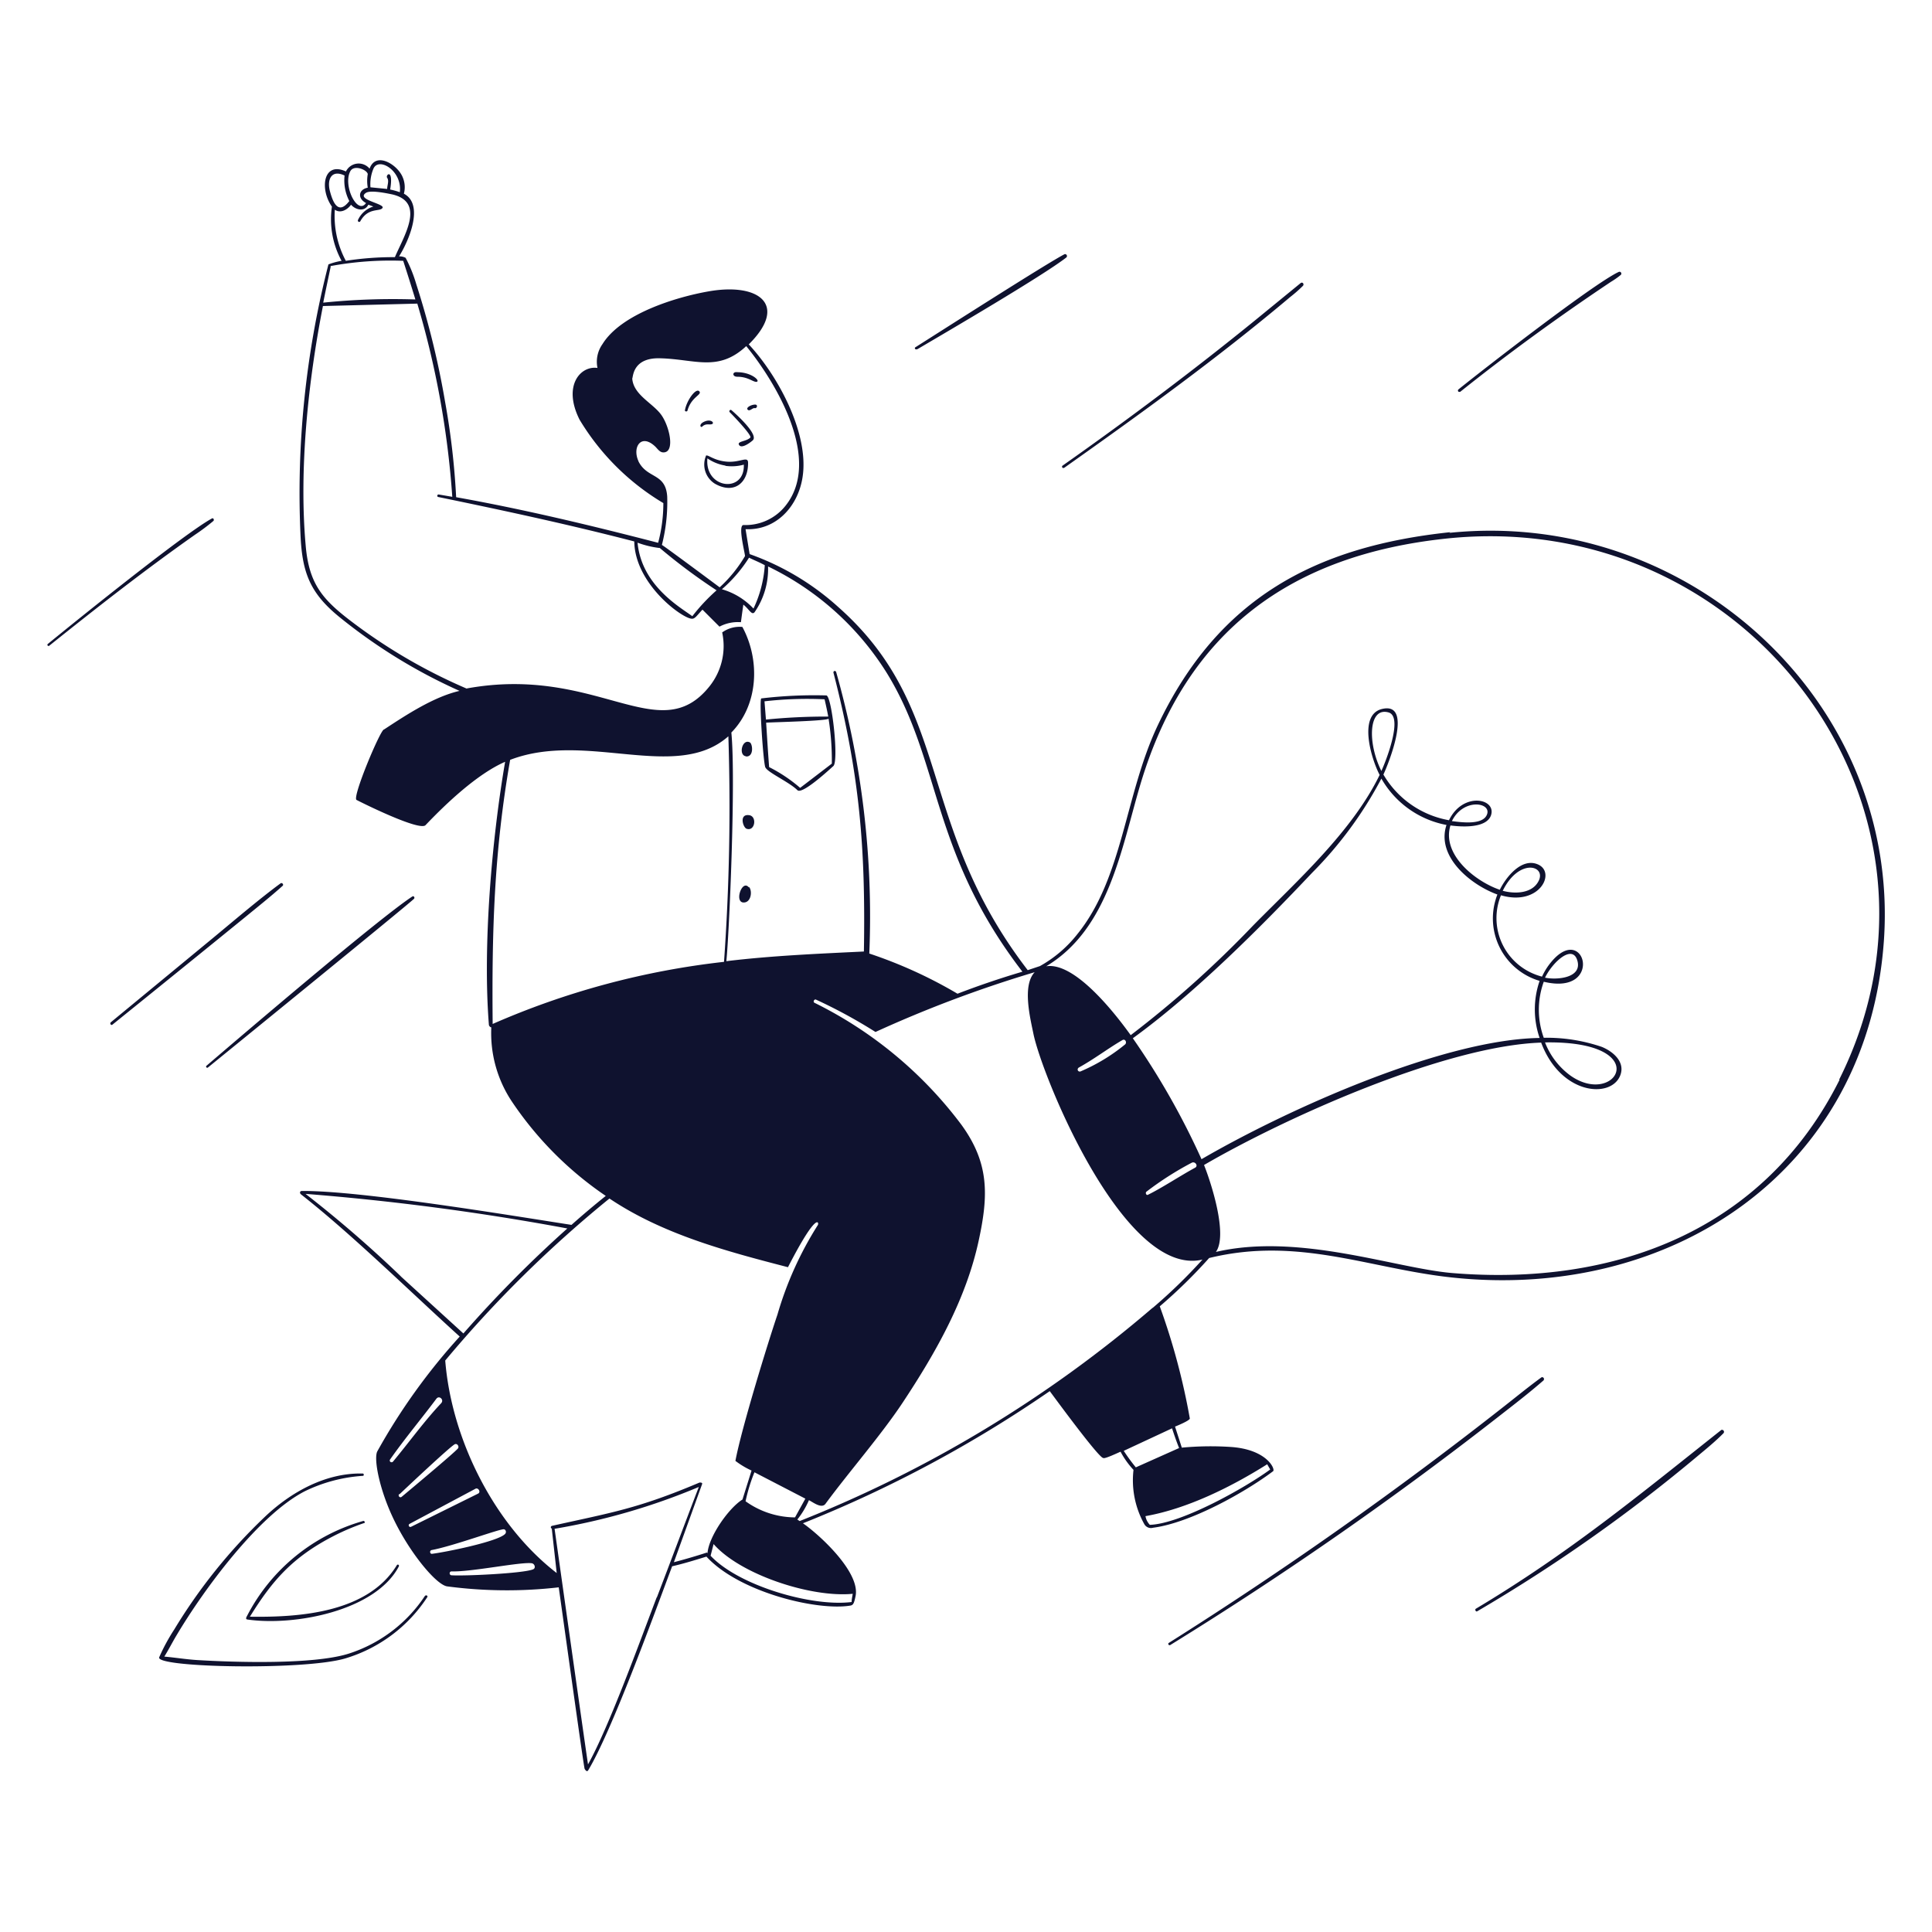
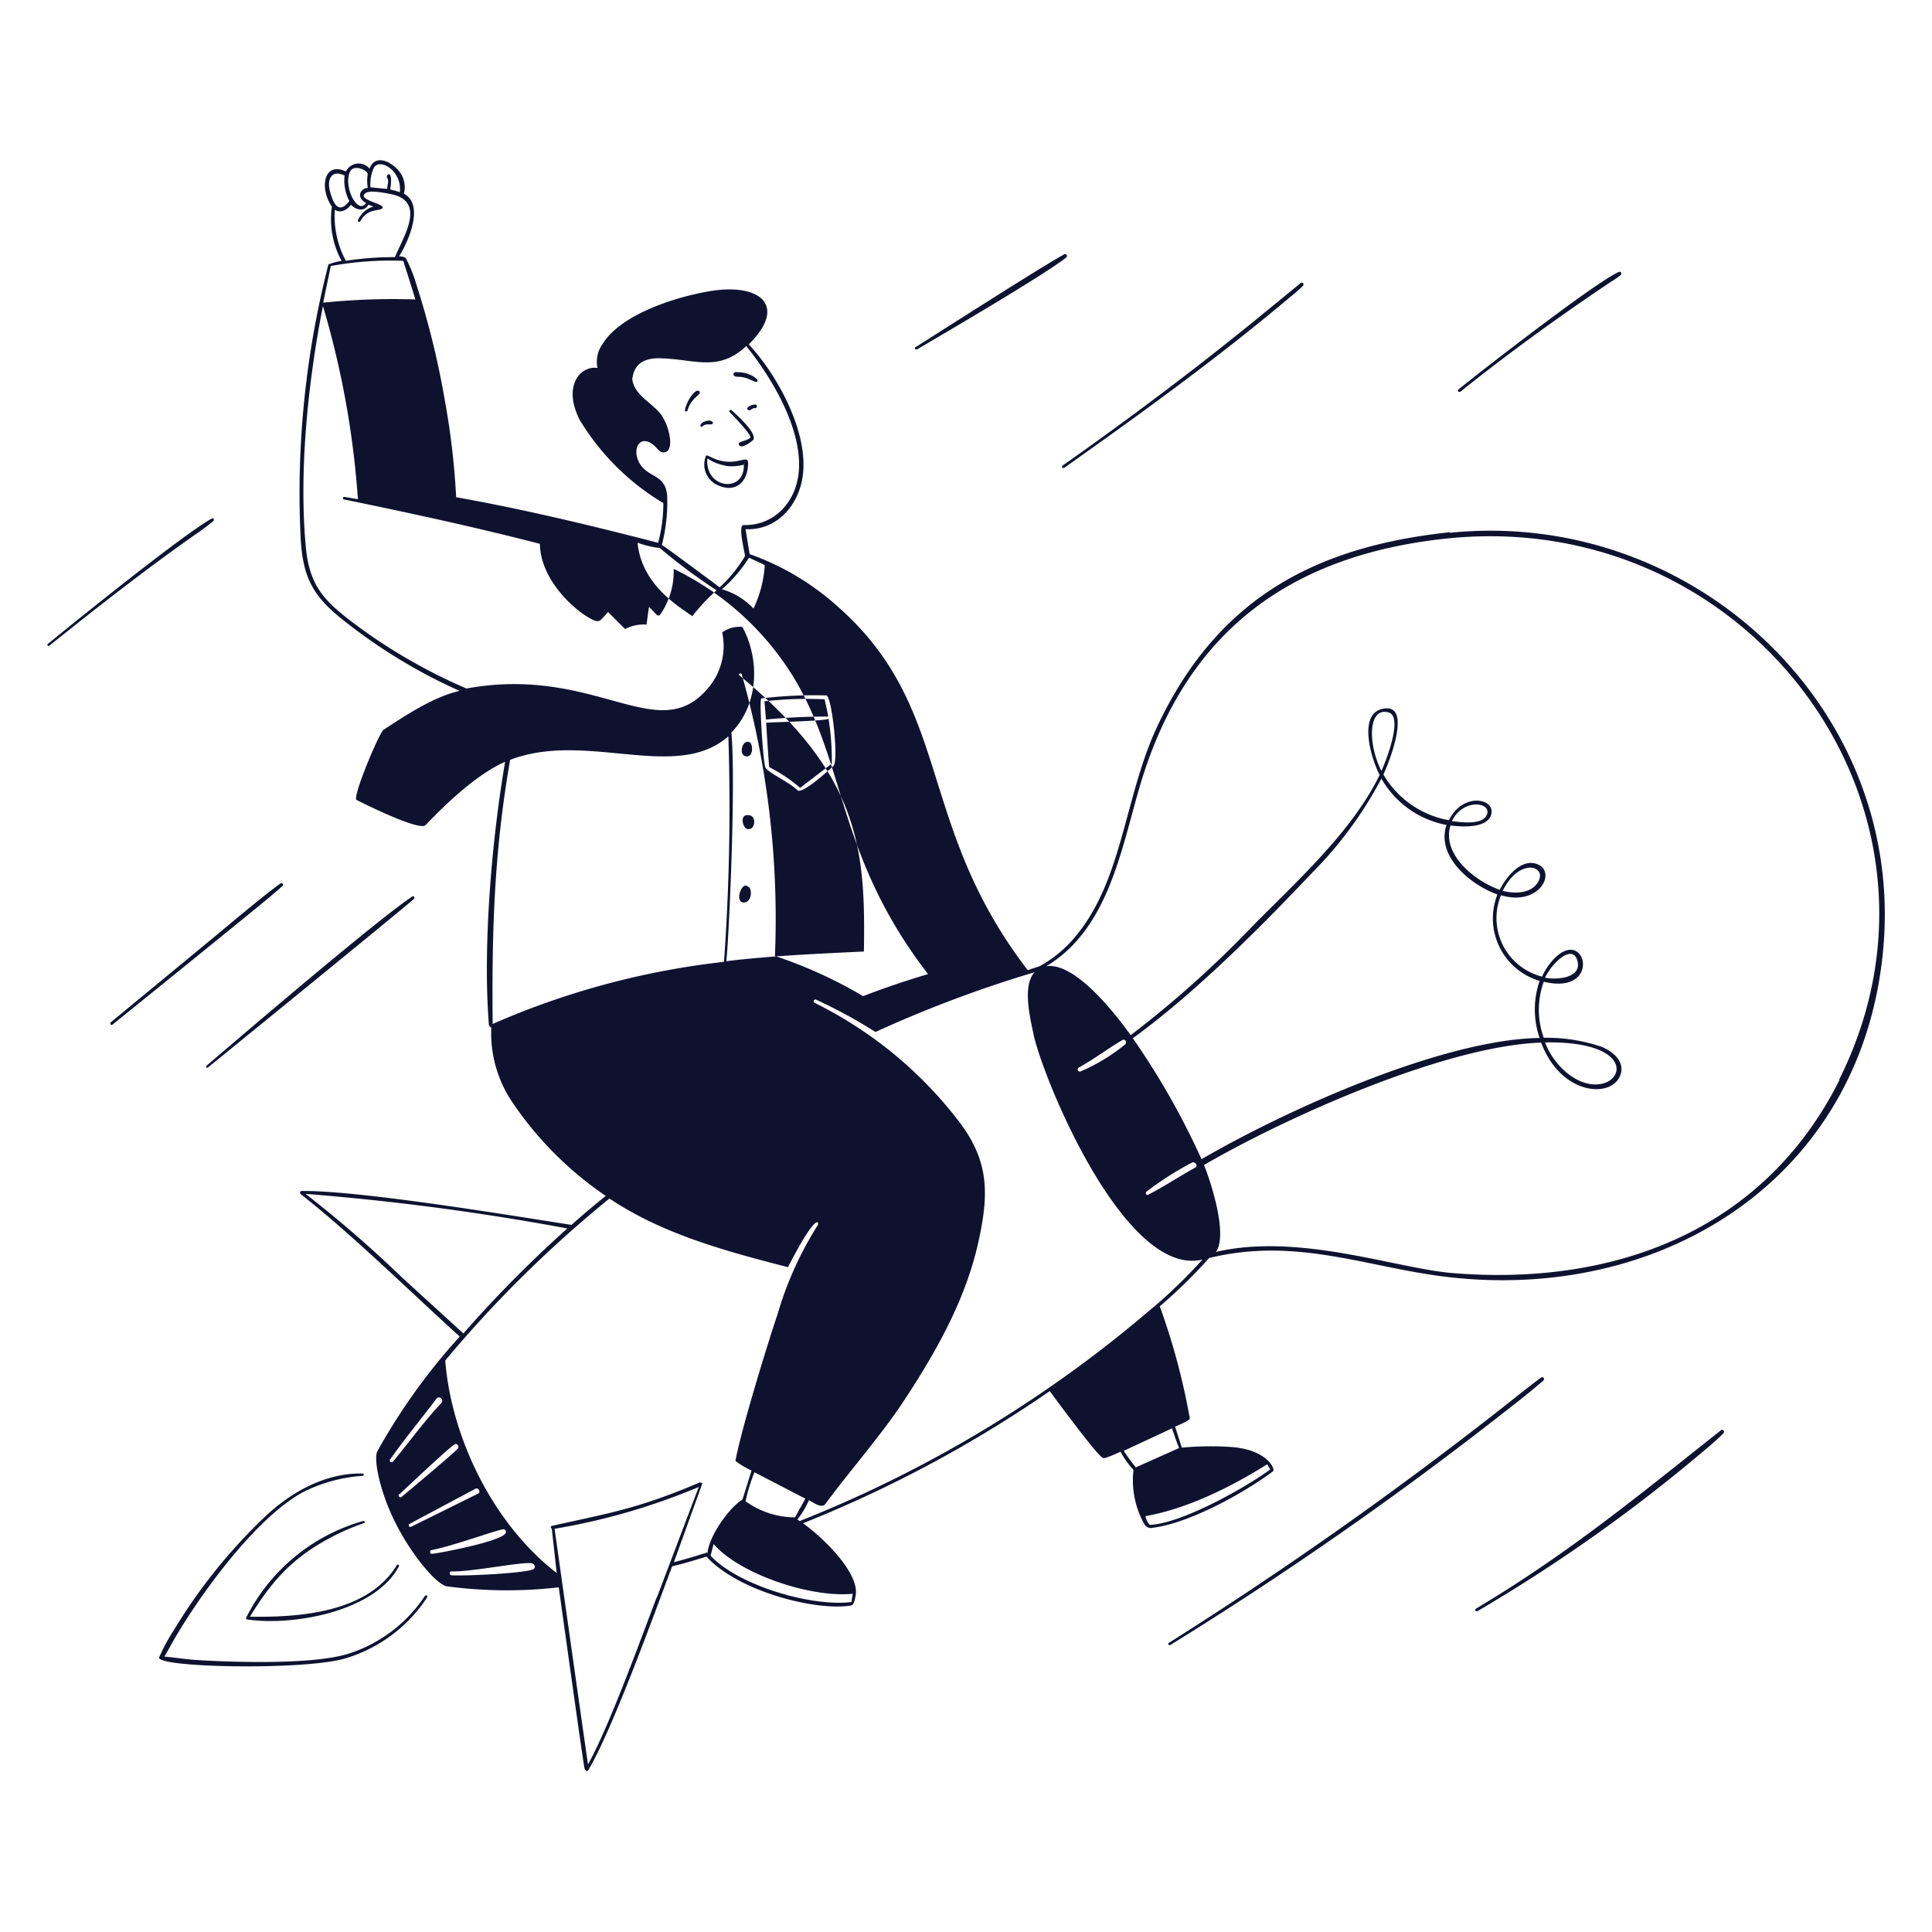
<svg xmlns="http://www.w3.org/2000/svg" viewBox="0 0 200 200" height="128" width="128">
-   <path d="M76.32 39c1.07 0 1.55.49 1.94.53.57 0-.39-1-1.94-1-.53-.08-.54.47 0 .47zm-3.25 8.22a2.34 2.34 0 0 0 .93 2.85c2 1.14 3.46-.08 3.44-2.16 0-.75-.81 0-2.21-.12s-1.96-.79-2.16-.61zm2 1A4.65 4.65 0 0 0 77 48.1c.11 3-4.07 2.51-3.77-.65a4.54 4.54 0 0 0 1.88.75zm-2.38-4.06c.39-.36.71-.16 1-.25s0-.52-.63-.32c-.81.27-.56.77-.33.55zm4.51 34.15c.88.07.71-1.32.42-1.46-.8-.41-1.21 1.37-.38 1.44zm.31 13.54c-.73-.88-1.6 1.81-.37 1.56.63-.14.74-1.19.41-1.58zm72.52-36.69c24.72-2.56 46.62 17.44 45 42.07-1.61 24.09-22.18 37.5-44.86 35-8.47-.93-15.81-4.25-25-2a52.94 52.94 0 0 1-5.11 5 69.54 69.54 0 0 1 3.11 11.61c0 .22-1.35.77-1.53.84.23.73.47 1.45.7 2.18a32 32 0 0 1 5.09-.07c3.76.26 4.62 2.33 4.36 2.51-3 2.25-8.62 5.36-12.42 5.85a.79.79 0 0 1-.9-.35 9.32 9.32 0 0 1-1.13-5.64 8.71 8.71 0 0 1-1.34-1.88c-.23.09-1.64.77-1.78.65-.39.14-5.43-6.77-5.55-6.92a129.43 129.43 0 0 1-25.55 13.68c1.72 1.19 6 5.11 5.44 7.58-.14.66-.22.89-.53.94-3.44.57-11.51-1.38-14.9-5.07-1.21.37-2.32.72-3.55 1-1.92 5.12-6.22 17-8.69 21.12-.13.2-.28 0-.37-.15s-2.52-17.7-2.68-18.79a47.07 47.07 0 0 1-11.56-.1c-1.12-.18-3.76-3.35-5.43-6.75-1.54-3.11-2.2-6.45-1.79-7.23a63.51 63.51 0 0 1 8.53-11.88c-5.1-4.62-11.18-10.6-16.42-14.71-.18-.14-.13-.35.06-.36 6-.06 21.5 2.51 27.93 3.51q1.74-1.55 3.55-3a36.08 36.08 0 0 1-9.62-9.62 12.77 12.77 0 0 1-2.23-7.83c-.11 0-.24-.15-.25-.26-.65-8.24.31-19.24 1.68-27.23-2.88 1.26-6.08 4.29-8.24 6.56-.6.63-6.23-2.14-7.14-2.61-.49-.25 2.51-7.37 2.84-7.29 2.31-1.52 5.14-3.38 7.82-4A56.07 56.07 0 0 1 35.29 64c-3.14-2.51-4-4.61-4.18-8.57A95.25 95.25 0 0 1 34 27.37a7.29 7.29 0 0 1 1.36-.37 9 9 0 0 1-1-5.61c-1.29-1.82-.9-4.73 1.45-3.64a1.47 1.47 0 0 1 2.45-.29c.64-1.83 2.93-.41 3.44.92a2.59 2.59 0 0 1 .11 1.67c2.15 1.14.48 4.94-.5 6.49a1.33 1.33 0 0 1 .68.15 14.57 14.57 0 0 1 1.1 2.72 87.55 87.55 0 0 1 3 12.27 77.39 77.39 0 0 1 1.13 9.79c7 1.25 14 2.93 20.91 4.72a15.83 15.83 0 0 0 .54-4.11A25.11 25.11 0 0 1 60 43.45c-1.78-3.53.1-5.62 1.85-5.36a3.16 3.16 0 0 1 .52-2.47c1.94-3.14 7.62-4.87 11-5.46 5.25-.92 8.25 1.43 4.14 5.49 3 3.2 6.28 9.23 5.57 13.75-.46 3-2.72 5.53-5.9 5.38l.42 2.58a27.2 27.2 0 0 1 9.2 5.5c11.94 10.58 7.94 22.41 19.59 37.57l1.26-.42a12.91 12.91 0 0 0 3.87-3.3c4.74-5.85 4.93-14.45 8.33-21.62 6.24-13.16 16.31-18.53 30.3-20zm-72.49 2.57A14.66 14.66 0 0 1 74.73 61 7.18 7.18 0 0 1 78 63a12.34 12.34 0 0 0 1.17-4.49c-.56-.31-1.09-.51-1.63-.78zm-11.45-10c-.65-1.43.26-2.87 1.7-1.54.24.21.47.62.84.64 1.29.08.7-2.67-.18-3.89s-2.88-2.06-3-3.76c.1-.1 0-2.18 2.89-2.09 3.64.09 6 1.45 8.91-1.26 3.15 3.86 7.84 11.79 4.07 16.52a5.28 5.28 0 0 1-4.35 2c-.63 0 .18 3 .15 3.22a14.06 14.06 0 0 1-2.62 3.23s-5.5-4.1-5.98-4.39a18 18 0 0 0 .55-5c-.16-2.48-2.07-1.82-2.98-3.66zm2.19 9a10.08 10.08 0 0 1-2.28-.55c.42 4.43 4.38 6.66 5.67 7.61a19.29 19.29 0 0 1 2.51-2.68 60.11 60.11 0 0 1-5.9-4.4zM38.65 17.48a4.15 4.15 0 0 0-.3 1.91l1.73.17c0-.38.22-.84 0-1.15s.69-1.07.31 1.21a7.08 7.08 0 0 1 1 .28c.27-2.25-2.22-3.7-2.74-2.42zm-2.4.27c-.76 1.49.76 4.55 1.64 3.27-.94-.51-.75-1.42.18-1.59a4.17 4.17 0 0 1 0-1.41c-.07-.45-1.46-1.02-1.82-.27zm-2.09 2.06c.28 1.05.83 2.54 2 1a4.64 4.64 0 0 1-.49-2.64c-1.38-.66-1.84.44-1.51 1.64zm.5 1.9A9.82 9.82 0 0 0 35.8 27a32 32 0 0 1 5.08-.38c.93-2.2 3.19-5.67-.25-6.49-.58-.12-2.32-.49-2.77-.15-1 .7 2 1.11 1.74 1.54s-1.48-.09-2.3 1.38a.13.13 0 0 1-.18.06.15.15 0 0 1-.07-.17 2.57 2.57 0 0 1 1.6-1.41l-.52-.19c-.38.78-1.35.53-1.79 0-.34.48-1.06.95-1.68.52zm-.42 5.86c-.26 1.25-.53 2.5-.78 3.76A70.62 70.62 0 0 1 43 31q-.61-2-1.26-4a34.16 34.16 0 0 0-7.56.55zM48.35 71.3a56.46 56.46 0 0 1-11.71-6.77c-3.2-2.4-4.66-4-5-8.11-.7-7.88.27-17 1.79-24.74l9.77-.25a92.41 92.41 0 0 1 3.62 20l-1.4-.24a.13.13 0 0 0-.15.11.12.12 0 0 0 .1.15c6.8 1.4 13.58 2.86 20.29 4.6.06 4.46 5.1 8.08 6 8 .3 0 .53-.39 1.06-.94l1.76 1.76a4.09 4.09 0 0 1 2.22-.46c.08-.61.16-1.21.25-1.82.6.47.86 1.13 1.16.79a7.87 7.87 0 0 0 1.4-4.74 29.7 29.7 0 0 1 12.33 11.09c5.63 9.2 4.49 18.51 14 30.86q-3.39 1-6.72 2.28a47.3 47.3 0 0 0-9.13-4.16 92.83 92.83 0 0 0-3.43-29.14.16.16 0 0 0-.18-.11.15.15 0 0 0-.1.18C89 80.17 89.61 87.81 89.43 98.5c-4.76.23-9.51.43-14.24 1 .28-2.55 1-18.7.52-23.67 2.81-2.86 3-7.49 1.14-10.93a3.07 3.07 0 0 0-2.09.57 6.68 6.68 0 0 1-1.33 5.6c-5.21 6.49-11.59-2.27-25.12.2zM51 106a82.42 82.42 0 0 1 23.95-6.43 226.52 226.52 0 0 0 .45-23.35c-5.4 4.78-14.68-.6-22.59 2.44C51.14 88.2 50.91 96.48 51 106zm-9.51 26.13 6.48 5.91a125.43 125.43 0 0 1 10.76-10.87 260 260 0 0 0-27.1-3.58 124.77 124.77 0 0 1 9.86 8.53zm-1.09 18.93a.19.19 0 0 0 0 .26.2.2 0 0 0 .27 0c1.67-2 3.21-4.16 5-6.06.33-.36-.2-.84-.49-.47-1.54 2.06-3.25 4.09-4.78 6.27zm.93 3.59c-.17.17.05.46.25.3.6-.5 5.38-4.49 5.82-5 .18-.22-.1-.6-.36-.42-.64.4-5.1 4.6-5.71 5.18zm1.23 3.4 6.93-3.43c.33-.17 0-.67-.28-.5l-6.81 3.63a.17.17 0 0 0 .16.3zm2.16 2.8c1.22-.14 6.81-1.25 7.57-2.06a.31.31 0 0 0 0-.42.34.34 0 0 0-.12-.06c-.42-.06-5.23 1.73-7.48 2.15-.25.05-.19.42.03.39zm10.46 1.61c.32-.13.17-.58-.12-.63-1.06-.18-6.27.91-8.32.84a.19.19 0 0 0-.19.21.2.2 0 0 0 .16.19c1.23.1 7.46-.19 8.47-.61zm12.82 2.9c1.46-3.81 2.88-7.62 4.34-11.43a67.09 67.09 0 0 1-14.93 4.33s3 21.3 3.46 24.39c2.17-3.86 5.47-13 7.11-17.29zm5.24-4.58c.14-1.74 2.2-4.67 3.62-5.55l.94-3a8.66 8.66 0 0 1-1.67-1c.62-3.34 3.4-12.35 4.35-15.14a36 36 0 0 1 4.18-9.27c.14-.19 0-1.65-3.09 4.36-6.38-1.65-12.95-3.4-18.48-7.11a123.79 123.79 0 0 0-17 16.77c.65 8.15 5.06 17 11.54 22l-.51-4.6a.15.15 0 0 1-.09-.19.2.2 0 0 1 .09-.09c6.18-1.38 8.88-1.77 15.3-4.49.11 0 .32 0 .26.17l-2.92 8.08c1.14-.3 2.28-.63 3.41-1zm10.13-5.64-5.27-2.73a18 18 0 0 0-.92 3 8.87 8.87 0 0 0 5.12 1.67zm4.9 9.85c-4.33.42-11.65-2-14.4-5.15l-.31 1.21c2.89 3.09 10.46 5.31 14.6 4.79 0-.28.07-.56.11-.83zm42.91-13.41c-3.7 2.33-8.25 4.6-12.6 5.37a1.71 1.71 0 0 0 .45.9c3.23-.1 9.92-3.86 12.46-5.73zm-9.85-3.72-5 2.33a18.68 18.68 0 0 0 1.25 1.71l4.48-2c-.28-.69-.51-1.37-.73-2.04zm-2-12.47a54.23 54.23 0 0 0 5.15-5c-8.1 1.93-16.61-19-17.5-23.37-.33-1.62-1.18-5 .13-6.38a127.15 127.15 0 0 0-16.48 6.19 53.12 53.12 0 0 0-6.16-3.35c-.19-.08-.34.25-.15.33A42.47 42.47 0 0 1 99.5 116.4c2.92 4 2.83 7.33 1.82 12-1.31 6.1-4.46 11.64-7.87 16.79-2.21 3.34-5.66 7.3-8 10.49-.42.54-1.32-.2-1.71-.38a8.69 8.69 0 0 1-1.2 2l.24.16a129.07 129.07 0 0 0 36.53-22.07zm-7.68-24.85a.22.22 0 0 0-.06.29.23.23 0 0 0 .25.09 19 19 0 0 0 4.64-2.81c.2-.2 0-.61-.29-.44-1.55.9-2.86 1.93-4.56 2.87zM143 80.6a40.68 40.68 0 0 1-7.16 9.74c-5.41 5.73-12.22 12.54-18.57 17.14a78.18 78.18 0 0 1 7.11 12.52c9-5.23 25.07-12.41 35-12.55a9.07 9.07 0 0 1 0-5.91 6.74 6.74 0 0 1-4.56-8.38 5.27 5.27 0 0 1 .19-.56c-2.76-1-6.36-3.92-5.27-7.2a9.87 9.87 0 0 1-6.74-4.8zm0-.79c.39-.83 2.32-5.62.74-6.06-2.09-.59-2.19 3.17-.74 6.06zm-19.28 41.07c.35-.19 0-.7-.36-.51a32.69 32.69 0 0 0-4.69 3c-.13.12 0 .41.17.31 1.4-.68 3.38-1.99 4.88-2.8zm66.67-9.12c14-28-9.4-59.36-40.74-56-15.86 1.7-26.8 9.41-31.58 25.38-2 6.69-3.27 15-9.77 18.89 3-.48 7.22 5 8.75 7.13a109 109 0 0 0 12.71-11.39c4.54-4.6 10.23-9.72 13.06-15.55-.88-1.68-2.25-6.25.26-6.83 3.26-.77.65 5.69.13 6.79a9.85 9.85 0 0 0 6.79 4.73c1.44-3 5-2.25 4.33-.46-.52 1.3-3 1.16-4.18 1-.93 3 2.56 5.79 5.11 6.66.65-1.34 2.31-3.4 4-2.6 1.83.87.07 4.32-3.88 3.17a6.24 6.24 0 0 0 3.41 8.14 5.91 5.91 0 0 0 .84.28 6.62 6.62 0 0 1 .69-1.18c3.65-4.93 5.91 3.25-.51 1.71a8.5 8.5 0 0 0 0 5.8 17.67 17.67 0 0 1 6 .94c1.16.47 2.49 1.57 1.9 3-1 2.39-6.16 1.94-8.17-3.44-10 .34-26.55 7.81-34.9 12.67.7 1.74 2.5 7.22 1.23 9 8.58-2 18.52 1.67 24.41 2.18 17 1.42 32.39-4.49 40.15-20zm-30.45-3.85a7.67 7.67 0 0 0 2.64 3.44c4.76 3.35 8.8-3.63-2.64-3.44zm0-6.7c1.32.26 3.85 0 3.35-1.76s-2.57.15-3.35 1.76zm-4.39-9c1.26.35 3.06.3 3.72-1 .84-1.61-2.03-2.44-3.72 1.03zM150.3 85c1 .13 3.08.41 3.59-.59.68-1.33-2.38-1.88-3.59.59zm-71.06-5.55c.25.53 2.46 1.51 3.31 2.35.51.5 3.55-2.36 3.71-2.49.6-.46-.15-7.3-.72-7.32a46 46 0 0 0-6.73.31c-.24.07.2 6.65.42 7.15zm6.54-5.06c-.12.25-5.79.37-6.47.42.1 1.53.19 3.06.31 4.6a15.66 15.66 0 0 1 3.21 2.15l3.28-2.51a27.24 27.24 0 0 0-.33-4.6zm-.42-2a39.17 39.17 0 0 0-6.22.21l.15 1.89a62.34 62.34 0 0 1 6.45-.31c-.11-.6-.24-1.18-.38-1.79zm-7.79 12c-1.09-.17-.66 1.26-.29 1.4.88.31 1.11-1.27.29-1.4zm-6.4-41.89c.39-1.44 1.57-1.64 1.21-2s-1.33 1-1.48 2c0 .09.22.15.27 0zM44 165.19a14.92 14.92 0 0 1-7.92 6c-3.67 1.15-11.83.89-15.65.66-1.14-.07-2.28-.26-3.42-.36.45-.72.83-1.48 1.27-2.21 2.79-4.7 8.48-12.45 13.28-14.91a16.06 16.06 0 0 1 6-1.59c.14 0 .12-.24 0-.24-3.83-.1-7.45 1.92-10.15 4.49a56.24 56.24 0 0 0-9.37 11.65 20 20 0 0 0-1.56 2.88c-.44 1.07 15 1.38 19.26.12a15.39 15.39 0 0 0 8.49-6.34c.1-.15-.15-.27-.24-.12zm115.79-22.33c.14-.13-.07-.38-.23-.27-1.25.91-2.45 1.89-3.67 2.85A411.75 411.75 0 0 1 121 170.07c-.15.09 0 .31.15.22a376.07 376.07 0 0 0 34.63-24.15c1.38-1.07 2.74-2.14 4.05-3.28zM21.36 110.34a.12.12 0 0 0 .15.18s20.61-16.76 21.34-17.47c.12-.11 0-.34-.16-.25-3.47 2.27-17.69 14.42-21.33 17.54zM34.55 159a23.9 23.9 0 0 1 3.13-1.33c.15 0 .07-.26-.08-.22a19.53 19.53 0 0 0-12 9.78c-.06.12-.24.37 0 .42 4.82.7 13.26-.86 15.69-5.5a.13.13 0 0 0-.05-.17.12.12 0 0 0-.16.05c-3 4.9-10 5.41-15.21 5.33 2.33-3.77 4.44-6.18 8.68-8.36zm143.6-10.94c-8.63 6.84-15.73 12.71-25.36 18.47-.16.09 0 .36.13.27a165.86 165.86 0 0 0 22.89-16.13c.89-.74 1.79-1.48 2.6-2.3a.21.21 0 0 0 0-.29.2.2 0 0 0-.26-.03zm-68-99.62c8-5.66 15.93-11.39 23.42-17.7a14.37 14.37 0 0 0 1.31-1.15c.14-.15 0-.42-.22-.3L130 33.1c-6.47 5.26-13.16 10.28-20 15.1-.14.1 0 .32.13.23zm41-7.87c5-4 10.26-7.82 15.62-11.4a8.33 8.33 0 0 0 1-.7.19.19 0 0 0-.2-.32c-2.55 1.17-14.22 10.24-16.6 12.17a.16.16 0 0 0 0 .22.17.17 0 0 0 .15.02zM95 36.13c2.94-1.73 12.94-7.57 15.39-9.48a.2.2 0 0 0-.18-.34c-1.83.94-13 8.09-15.42 9.62-.17.07-.08.34.21.2zM20.18 55.36a22.08 22.08 0 0 0 1.91-1.43c.11-.1 0-.35-.15-.26-2.8 1.52-13.8 10.38-17 13a.12.12 0 0 0 .14.19C10 62.92 15 59 20.18 55.36zm9.08 36.34c-1.23 1.1-2.51 2.12-3.79 3.17q-6.9 5.61-13.83 11.2c-.15.12-.31-.13-.16-.25L22.17 97c2.09-1.73 4.75-4 6.88-5.56.15-.1.35.13.21.26zm48.93-49.82c-.42 0-1 .31-.79.53s.52-.22.73-.16.37-.34.06-.37zm-.52 3.42c-.41.42-1.44.37-1.15.78s1.22-.33 1.4-.49c.67-.59-1.79-2.78-2.2-3.13-.14-.11-.3.1-.17.22s2.34 2.4 2.12 2.62z" fill="#0f122f" fill-rule="evenodd" />
+   <path d="M76.32 39c1.07 0 1.55.49 1.94.53.57 0-.39-1-1.94-1-.53-.08-.54.47 0 .47zm-3.25 8.22a2.34 2.34 0 0 0 .93 2.85c2 1.14 3.46-.08 3.44-2.16 0-.75-.81 0-2.21-.12s-1.96-.79-2.16-.61zm2 1A4.65 4.65 0 0 0 77 48.1c.11 3-4.07 2.51-3.77-.65a4.54 4.54 0 0 0 1.88.75zm-2.38-4.06c.39-.36.71-.16 1-.25s0-.52-.63-.32c-.81.27-.56.77-.33.55zm4.51 34.15c.88.07.71-1.32.42-1.46-.8-.41-1.21 1.37-.38 1.44zm.31 13.54c-.73-.88-1.6 1.81-.37 1.56.63-.14.74-1.19.41-1.58zm72.52-36.69c24.72-2.56 46.62 17.44 45 42.07-1.61 24.09-22.18 37.5-44.86 35-8.47-.93-15.81-4.25-25-2a52.94 52.94 0 0 1-5.11 5 69.54 69.54 0 0 1 3.11 11.61c0 .22-1.35.77-1.53.84.23.73.47 1.45.7 2.18a32 32 0 0 1 5.09-.07c3.76.26 4.62 2.33 4.36 2.51-3 2.25-8.62 5.36-12.42 5.85a.79.79 0 0 1-.9-.35 9.32 9.32 0 0 1-1.13-5.64 8.71 8.71 0 0 1-1.34-1.88c-.23.09-1.64.77-1.78.65-.39.14-5.43-6.77-5.55-6.92a129.43 129.43 0 0 1-25.55 13.68c1.72 1.19 6 5.11 5.44 7.58-.14.66-.22.89-.53.94-3.44.57-11.51-1.38-14.9-5.07-1.21.37-2.32.72-3.55 1-1.92 5.12-6.22 17-8.69 21.12-.13.2-.28 0-.37-.15s-2.52-17.7-2.68-18.79a47.07 47.07 0 0 1-11.56-.1c-1.12-.18-3.76-3.35-5.43-6.75-1.54-3.11-2.2-6.45-1.79-7.23a63.51 63.51 0 0 1 8.53-11.88c-5.1-4.62-11.18-10.6-16.42-14.71-.18-.14-.13-.35.06-.36 6-.06 21.5 2.51 27.93 3.51q1.74-1.55 3.55-3a36.08 36.08 0 0 1-9.62-9.62 12.77 12.77 0 0 1-2.23-7.83c-.11 0-.24-.15-.25-.26-.65-8.24.31-19.24 1.68-27.23-2.88 1.26-6.08 4.29-8.24 6.56-.6.63-6.23-2.14-7.14-2.61-.49-.25 2.51-7.37 2.84-7.29 2.31-1.52 5.14-3.38 7.82-4A56.07 56.07 0 0 1 35.29 64c-3.14-2.51-4-4.61-4.18-8.57A95.25 95.25 0 0 1 34 27.37a7.29 7.29 0 0 1 1.36-.37 9 9 0 0 1-1-5.61c-1.29-1.82-.9-4.73 1.45-3.64a1.47 1.47 0 0 1 2.45-.29c.64-1.83 2.93-.41 3.44.92a2.59 2.59 0 0 1 .11 1.67c2.15 1.14.48 4.94-.5 6.49a1.33 1.33 0 0 1 .68.15 14.57 14.57 0 0 1 1.1 2.72 87.55 87.55 0 0 1 3 12.27 77.39 77.39 0 0 1 1.13 9.79c7 1.25 14 2.93 20.91 4.72a15.83 15.83 0 0 0 .54-4.11A25.11 25.11 0 0 1 60 43.45c-1.78-3.53.1-5.62 1.85-5.36a3.16 3.16 0 0 1 .52-2.47c1.94-3.14 7.62-4.87 11-5.46 5.25-.92 8.25 1.43 4.14 5.49 3 3.2 6.28 9.23 5.57 13.75-.46 3-2.72 5.53-5.9 5.38l.42 2.58a27.2 27.2 0 0 1 9.2 5.5c11.94 10.58 7.94 22.41 19.59 37.57l1.26-.42a12.91 12.91 0 0 0 3.87-3.3c4.74-5.85 4.93-14.45 8.33-21.62 6.24-13.16 16.31-18.53 30.3-20zm-72.49 2.57A14.66 14.66 0 0 1 74.73 61 7.18 7.18 0 0 1 78 63a12.34 12.34 0 0 0 1.17-4.49c-.56-.31-1.09-.51-1.63-.78zm-11.45-10c-.65-1.43.26-2.87 1.7-1.54.24.21.47.62.84.64 1.29.08.7-2.67-.18-3.89s-2.88-2.06-3-3.76c.1-.1 0-2.18 2.89-2.09 3.64.09 6 1.45 8.91-1.26 3.15 3.86 7.84 11.79 4.07 16.52a5.28 5.28 0 0 1-4.35 2c-.63 0 .18 3 .15 3.22a14.06 14.06 0 0 1-2.62 3.23s-5.5-4.1-5.98-4.39a18 18 0 0 0 .55-5c-.16-2.48-2.07-1.82-2.98-3.66zm2.19 9a10.08 10.08 0 0 1-2.28-.55c.42 4.43 4.38 6.66 5.67 7.61a19.29 19.29 0 0 1 2.51-2.68 60.11 60.11 0 0 1-5.9-4.4zM38.65 17.48a4.15 4.15 0 0 0-.3 1.91l1.73.17c0-.38.22-.84 0-1.15s.69-1.07.31 1.21a7.08 7.08 0 0 1 1 .28c.27-2.25-2.22-3.7-2.74-2.42zm-2.4.27c-.76 1.49.76 4.55 1.64 3.27-.94-.51-.75-1.42.18-1.59a4.17 4.17 0 0 1 0-1.41c-.07-.45-1.46-1.02-1.82-.27zm-2.09 2.06c.28 1.05.83 2.54 2 1a4.64 4.64 0 0 1-.49-2.64c-1.38-.66-1.84.44-1.51 1.64zm.5 1.9A9.82 9.82 0 0 0 35.8 27a32 32 0 0 1 5.08-.38c.93-2.2 3.19-5.67-.25-6.49-.58-.12-2.32-.49-2.77-.15-1 .7 2 1.11 1.74 1.54s-1.48-.09-2.3 1.38a.13.13 0 0 1-.18.06.15.15 0 0 1-.07-.17 2.57 2.57 0 0 1 1.6-1.41l-.52-.19c-.38.78-1.35.53-1.79 0-.34.48-1.06.95-1.68.52zm-.42 5.86c-.26 1.25-.53 2.5-.78 3.76A70.62 70.62 0 0 1 43 31q-.61-2-1.26-4a34.16 34.16 0 0 0-7.56.55zM48.35 71.3a56.46 56.46 0 0 1-11.71-6.77c-3.2-2.4-4.66-4-5-8.11-.7-7.88.27-17 1.79-24.74a92.41 92.41 0 0 1 3.62 20l-1.4-.24a.13.13 0 0 0-.15.11.12.12 0 0 0 .1.15c6.8 1.4 13.58 2.86 20.29 4.6.06 4.46 5.1 8.08 6 8 .3 0 .53-.39 1.06-.94l1.76 1.76a4.09 4.09 0 0 1 2.22-.46c.08-.61.16-1.21.25-1.82.6.47.86 1.13 1.16.79a7.87 7.87 0 0 0 1.4-4.74 29.7 29.7 0 0 1 12.33 11.09c5.63 9.2 4.49 18.51 14 30.86q-3.39 1-6.72 2.28a47.3 47.3 0 0 0-9.13-4.16 92.83 92.83 0 0 0-3.43-29.14.16.16 0 0 0-.18-.11.15.15 0 0 0-.1.18C89 80.17 89.61 87.81 89.43 98.5c-4.76.23-9.51.43-14.24 1 .28-2.55 1-18.7.52-23.67 2.81-2.86 3-7.49 1.14-10.93a3.07 3.07 0 0 0-2.09.57 6.68 6.68 0 0 1-1.33 5.6c-5.21 6.49-11.59-2.27-25.12.2zM51 106a82.42 82.42 0 0 1 23.95-6.43 226.52 226.52 0 0 0 .45-23.35c-5.4 4.78-14.68-.6-22.59 2.44C51.14 88.2 50.91 96.48 51 106zm-9.51 26.13 6.48 5.91a125.43 125.43 0 0 1 10.76-10.87 260 260 0 0 0-27.1-3.58 124.77 124.77 0 0 1 9.86 8.53zm-1.09 18.93a.19.19 0 0 0 0 .26.2.2 0 0 0 .27 0c1.67-2 3.21-4.16 5-6.06.33-.36-.2-.84-.49-.47-1.54 2.06-3.25 4.09-4.78 6.27zm.93 3.59c-.17.17.05.46.25.3.6-.5 5.38-4.49 5.82-5 .18-.22-.1-.6-.36-.42-.64.4-5.1 4.6-5.71 5.18zm1.23 3.4 6.93-3.43c.33-.17 0-.67-.28-.5l-6.81 3.63a.17.17 0 0 0 .16.3zm2.16 2.8c1.22-.14 6.81-1.25 7.57-2.06a.31.31 0 0 0 0-.42.34.34 0 0 0-.12-.06c-.42-.06-5.23 1.73-7.48 2.15-.25.05-.19.42.03.39zm10.46 1.61c.32-.13.17-.58-.12-.63-1.06-.18-6.27.91-8.32.84a.19.19 0 0 0-.19.21.2.2 0 0 0 .16.19c1.23.1 7.46-.19 8.47-.61zm12.82 2.9c1.46-3.81 2.88-7.62 4.34-11.43a67.09 67.09 0 0 1-14.93 4.33s3 21.3 3.46 24.39c2.17-3.86 5.47-13 7.11-17.29zm5.24-4.58c.14-1.74 2.2-4.67 3.62-5.55l.94-3a8.66 8.66 0 0 1-1.67-1c.62-3.34 3.4-12.35 4.35-15.14a36 36 0 0 1 4.18-9.27c.14-.19 0-1.65-3.09 4.36-6.38-1.65-12.95-3.4-18.48-7.11a123.79 123.79 0 0 0-17 16.77c.65 8.15 5.06 17 11.54 22l-.51-4.6a.15.15 0 0 1-.09-.19.2.2 0 0 1 .09-.09c6.18-1.38 8.88-1.77 15.3-4.49.11 0 .32 0 .26.17l-2.92 8.08c1.14-.3 2.28-.63 3.41-1zm10.13-5.64-5.27-2.73a18 18 0 0 0-.92 3 8.87 8.87 0 0 0 5.12 1.67zm4.9 9.85c-4.33.42-11.65-2-14.4-5.15l-.31 1.21c2.89 3.09 10.46 5.31 14.6 4.79 0-.28.07-.56.11-.83zm42.91-13.41c-3.7 2.33-8.25 4.6-12.6 5.37a1.71 1.71 0 0 0 .45.9c3.23-.1 9.92-3.86 12.46-5.73zm-9.85-3.72-5 2.33a18.68 18.68 0 0 0 1.25 1.71l4.48-2c-.28-.69-.51-1.37-.73-2.04zm-2-12.47a54.23 54.23 0 0 0 5.15-5c-8.1 1.93-16.61-19-17.5-23.37-.33-1.62-1.18-5 .13-6.38a127.15 127.15 0 0 0-16.48 6.19 53.12 53.12 0 0 0-6.16-3.35c-.19-.08-.34.25-.15.33A42.47 42.47 0 0 1 99.5 116.4c2.92 4 2.83 7.33 1.82 12-1.31 6.1-4.46 11.64-7.87 16.79-2.21 3.34-5.66 7.3-8 10.49-.42.54-1.32-.2-1.71-.38a8.69 8.69 0 0 1-1.2 2l.24.16a129.07 129.07 0 0 0 36.53-22.07zm-7.68-24.85a.22.22 0 0 0-.06.29.23.23 0 0 0 .25.09 19 19 0 0 0 4.64-2.81c.2-.2 0-.61-.29-.44-1.55.9-2.86 1.93-4.56 2.87zM143 80.6a40.68 40.68 0 0 1-7.16 9.74c-5.41 5.73-12.22 12.54-18.57 17.14a78.18 78.18 0 0 1 7.11 12.52c9-5.23 25.07-12.41 35-12.55a9.07 9.07 0 0 1 0-5.91 6.74 6.74 0 0 1-4.56-8.38 5.27 5.27 0 0 1 .19-.56c-2.76-1-6.36-3.92-5.27-7.2a9.87 9.87 0 0 1-6.74-4.8zm0-.79c.39-.83 2.32-5.62.74-6.06-2.09-.59-2.19 3.17-.74 6.06zm-19.28 41.07c.35-.19 0-.7-.36-.51a32.69 32.69 0 0 0-4.69 3c-.13.12 0 .41.17.31 1.4-.68 3.38-1.99 4.88-2.8zm66.67-9.12c14-28-9.4-59.36-40.74-56-15.86 1.7-26.8 9.41-31.58 25.38-2 6.69-3.27 15-9.77 18.89 3-.48 7.22 5 8.75 7.13a109 109 0 0 0 12.71-11.39c4.54-4.6 10.23-9.72 13.06-15.55-.88-1.68-2.25-6.25.26-6.83 3.26-.77.65 5.69.13 6.79a9.85 9.85 0 0 0 6.79 4.73c1.44-3 5-2.25 4.33-.46-.52 1.3-3 1.16-4.18 1-.93 3 2.56 5.79 5.11 6.66.65-1.34 2.31-3.4 4-2.6 1.83.87.07 4.32-3.88 3.17a6.24 6.24 0 0 0 3.41 8.14 5.91 5.91 0 0 0 .84.28 6.62 6.62 0 0 1 .69-1.18c3.65-4.93 5.91 3.25-.51 1.71a8.5 8.5 0 0 0 0 5.8 17.67 17.67 0 0 1 6 .94c1.16.47 2.49 1.57 1.9 3-1 2.39-6.16 1.94-8.17-3.44-10 .34-26.55 7.81-34.9 12.67.7 1.74 2.5 7.22 1.23 9 8.58-2 18.52 1.67 24.41 2.18 17 1.42 32.39-4.49 40.15-20zm-30.45-3.85a7.67 7.67 0 0 0 2.64 3.44c4.76 3.35 8.8-3.63-2.64-3.44zm0-6.7c1.32.26 3.85 0 3.35-1.76s-2.57.15-3.35 1.76zm-4.39-9c1.26.35 3.06.3 3.72-1 .84-1.61-2.03-2.44-3.72 1.03zM150.3 85c1 .13 3.08.41 3.59-.59.68-1.33-2.38-1.88-3.59.59zm-71.06-5.55c.25.53 2.46 1.51 3.31 2.35.51.5 3.55-2.36 3.71-2.49.6-.46-.15-7.3-.72-7.32a46 46 0 0 0-6.73.31c-.24.07.2 6.65.42 7.15zm6.54-5.06c-.12.25-5.79.37-6.47.42.1 1.53.19 3.06.31 4.6a15.66 15.66 0 0 1 3.21 2.15l3.28-2.51a27.24 27.24 0 0 0-.33-4.6zm-.42-2a39.17 39.17 0 0 0-6.22.21l.15 1.89a62.34 62.34 0 0 1 6.45-.31c-.11-.6-.24-1.18-.38-1.79zm-7.79 12c-1.09-.17-.66 1.26-.29 1.4.88.31 1.11-1.27.29-1.4zm-6.4-41.89c.39-1.44 1.57-1.64 1.21-2s-1.33 1-1.48 2c0 .09.22.15.27 0zM44 165.19a14.92 14.92 0 0 1-7.92 6c-3.67 1.15-11.83.89-15.65.66-1.14-.07-2.28-.26-3.42-.36.45-.72.83-1.48 1.27-2.21 2.79-4.7 8.48-12.45 13.28-14.91a16.06 16.06 0 0 1 6-1.59c.14 0 .12-.24 0-.24-3.83-.1-7.45 1.92-10.15 4.49a56.24 56.24 0 0 0-9.37 11.65 20 20 0 0 0-1.56 2.88c-.44 1.07 15 1.38 19.26.12a15.39 15.39 0 0 0 8.49-6.34c.1-.15-.15-.27-.24-.12zm115.79-22.33c.14-.13-.07-.38-.23-.27-1.25.91-2.45 1.89-3.67 2.85A411.75 411.75 0 0 1 121 170.07c-.15.09 0 .31.15.22a376.07 376.07 0 0 0 34.63-24.15c1.38-1.07 2.74-2.14 4.05-3.28zM21.36 110.34a.12.12 0 0 0 .15.18s20.61-16.76 21.34-17.47c.12-.11 0-.34-.16-.25-3.47 2.27-17.69 14.42-21.33 17.54zM34.55 159a23.9 23.9 0 0 1 3.13-1.33c.15 0 .07-.26-.08-.22a19.53 19.53 0 0 0-12 9.78c-.06.12-.24.37 0 .42 4.82.7 13.26-.86 15.69-5.5a.13.13 0 0 0-.05-.17.12.12 0 0 0-.16.05c-3 4.9-10 5.41-15.21 5.33 2.33-3.77 4.44-6.18 8.68-8.36zm143.6-10.94c-8.63 6.84-15.73 12.71-25.36 18.47-.16.09 0 .36.13.27a165.86 165.86 0 0 0 22.89-16.13c.89-.74 1.79-1.48 2.6-2.3a.21.21 0 0 0 0-.29.2.2 0 0 0-.26-.03zm-68-99.62c8-5.66 15.93-11.39 23.42-17.7a14.37 14.37 0 0 0 1.31-1.15c.14-.15 0-.42-.22-.3L130 33.1c-6.47 5.26-13.16 10.28-20 15.1-.14.1 0 .32.13.23zm41-7.87c5-4 10.26-7.82 15.62-11.4a8.33 8.33 0 0 0 1-.7.19.19 0 0 0-.2-.32c-2.55 1.17-14.22 10.24-16.6 12.17a.16.16 0 0 0 0 .22.17.17 0 0 0 .15.02zM95 36.13c2.94-1.73 12.94-7.57 15.39-9.48a.2.2 0 0 0-.18-.34c-1.83.94-13 8.09-15.42 9.62-.17.07-.08.34.21.2zM20.18 55.36a22.08 22.08 0 0 0 1.91-1.43c.11-.1 0-.35-.15-.26-2.8 1.52-13.8 10.38-17 13a.12.12 0 0 0 .14.19C10 62.92 15 59 20.18 55.36zm9.08 36.34c-1.23 1.1-2.51 2.12-3.79 3.17q-6.9 5.61-13.83 11.2c-.15.12-.31-.13-.16-.25L22.17 97c2.09-1.73 4.75-4 6.88-5.56.15-.1.35.13.21.26zm48.93-49.82c-.42 0-1 .31-.79.53s.52-.22.73-.16.37-.34.06-.37zm-.52 3.42c-.41.42-1.44.37-1.15.78s1.22-.33 1.4-.49c.67-.59-1.79-2.78-2.2-3.13-.14-.11-.3.1-.17.22s2.34 2.4 2.12 2.62z" fill="#0f122f" fill-rule="evenodd" />
</svg>